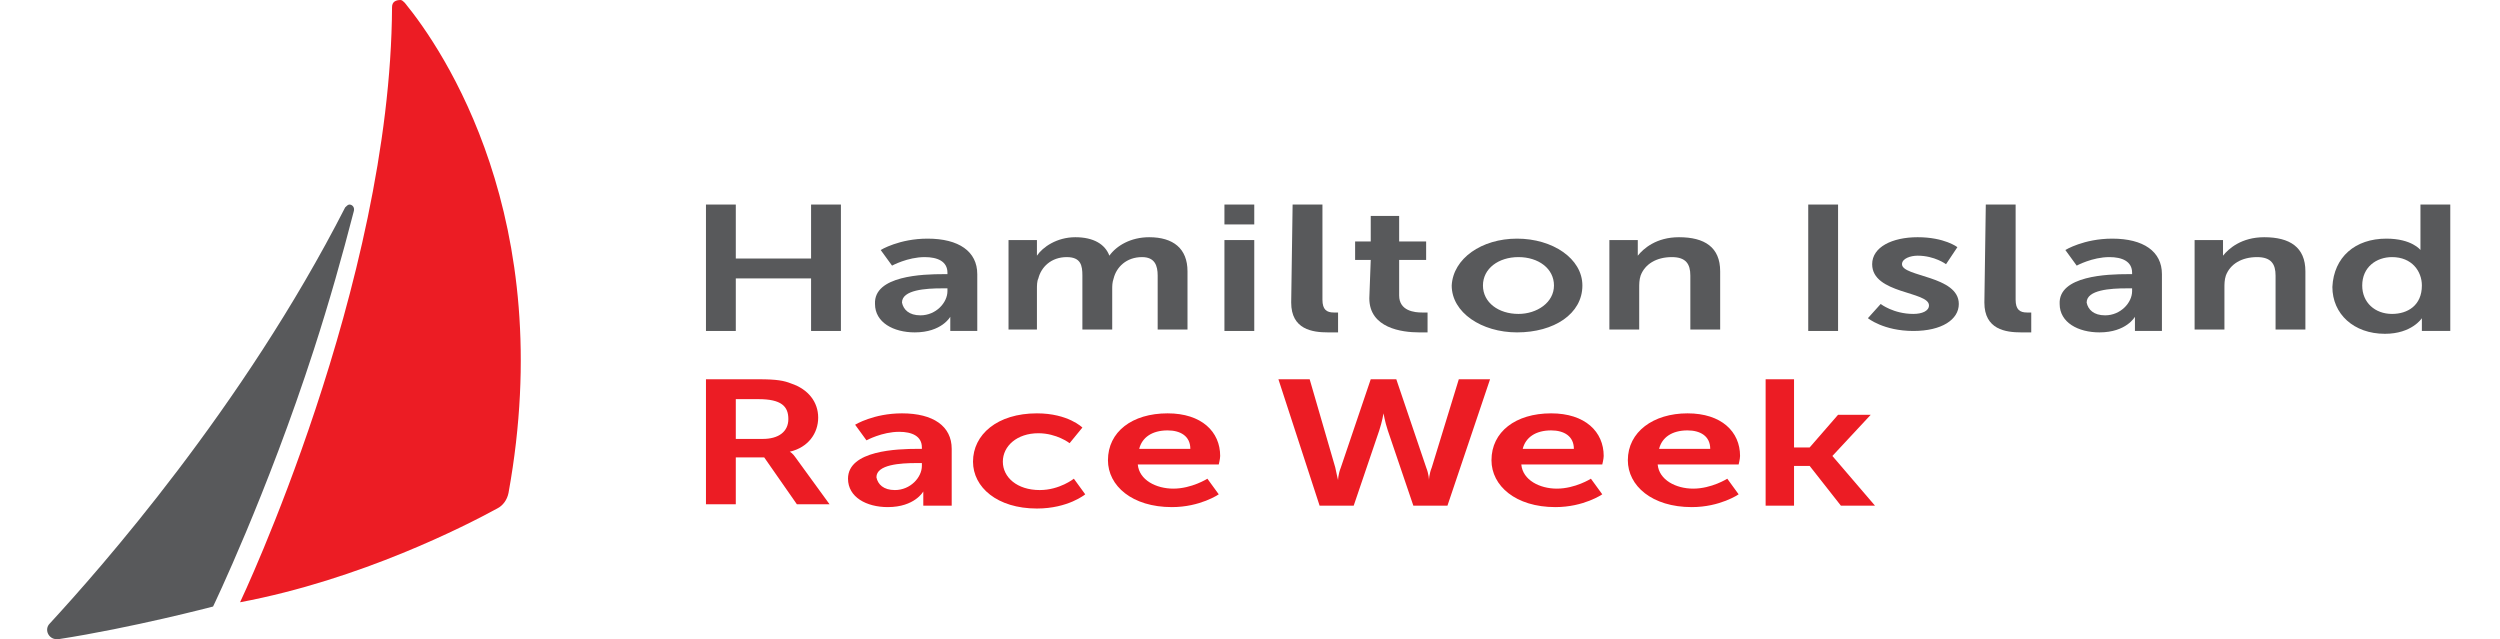
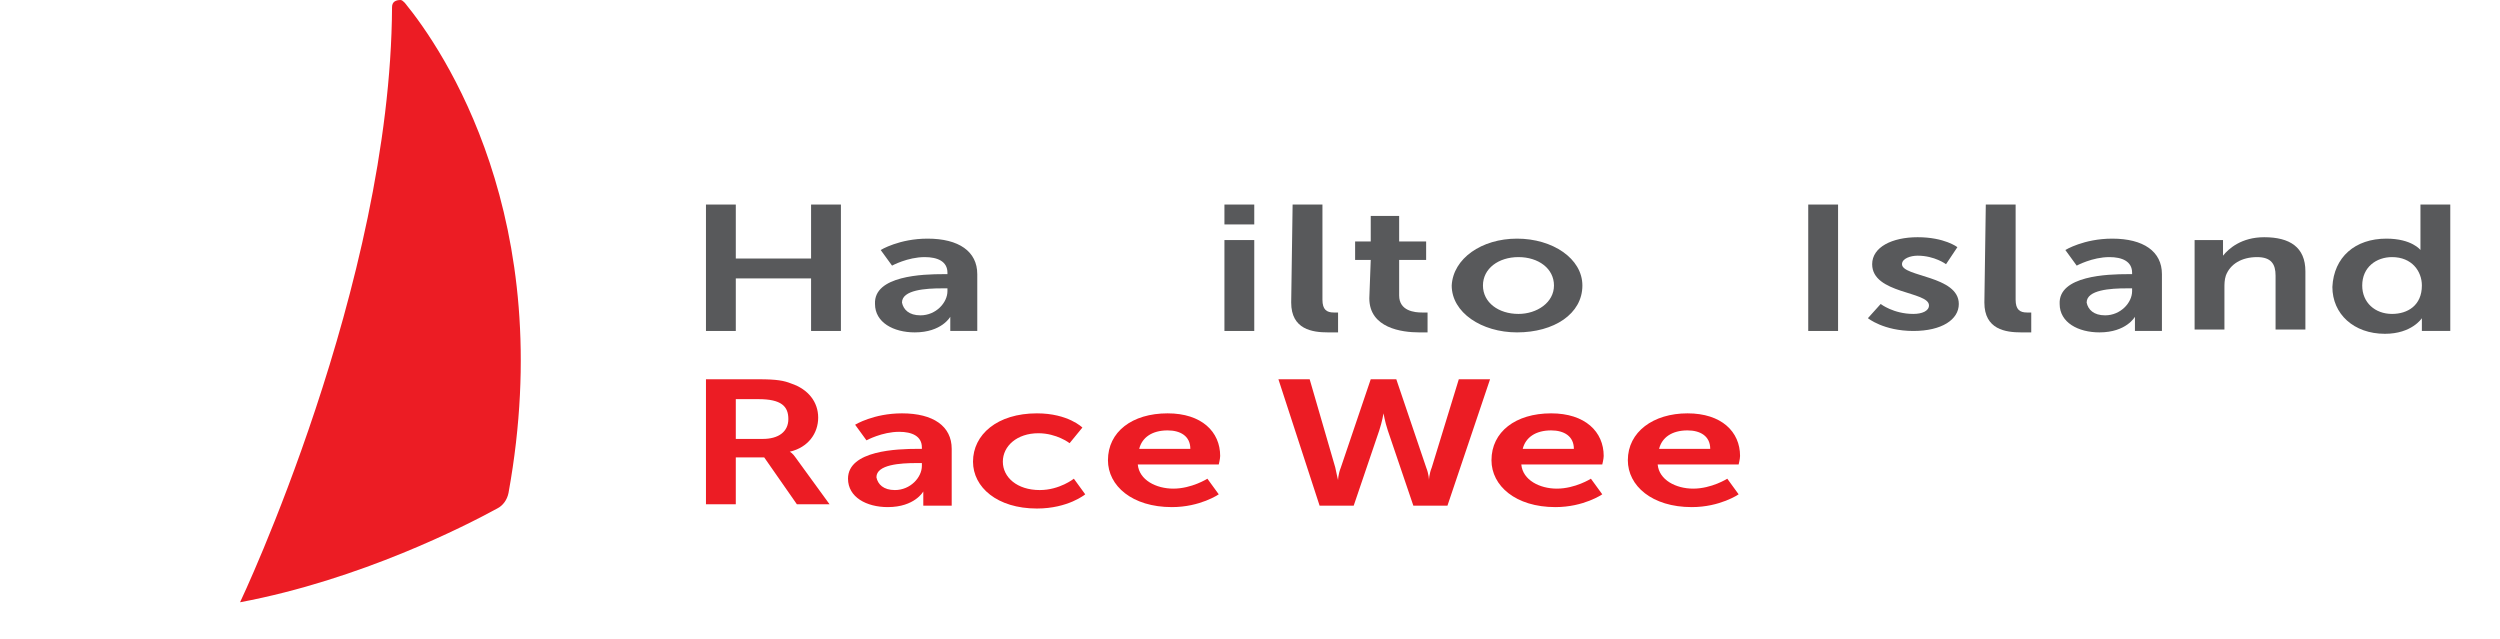
<svg xmlns="http://www.w3.org/2000/svg" version="1.1" id="Layer_1" x="0px" y="0px" viewBox="0 0 176 45" style="enable-background:new 0 0 176 45;">
  <style type="text/css">
	.st0{fill:#58595B;}
	.st1{fill:#EC1C24;}
</style>
  <g>
-     <path class="st0" d="M24.6,14.4c-0.1,0-0.2,0.1-0.3,0.2C17.1,28.7,7,40.1,3.5,43.9C3.1,44.3,3.4,45,4,45h0.1&#10;  C9.3,44.2,15,42.7,15,42.7s3.8-7.9,7.1-18.1c1.1-3.4,2-6.6,2.8-9.7C25,14.6,24.8,14.4,24.6,14.4" />
    <path class="st1" d="M28.5,0.2C28.4,0.1,28.3,0,28.2,0c-0.3,0-0.6,0.1-0.6,0.5c-0.1,19.6-10.7,41.9-10.7,41.9&#10;  c8.5-1.6,15.9-5.4,18.1-6.6c0.4-0.2,0.7-0.6,0.8-1.1C39.3,15.4,31.2,3.5,28.5,0.2" />
  </g>
  <polygon class="st0" points="49.7,14.4 51.8,14.4 51.8,18.2 57.1,18.2 57.1,14.4 59.2,14.4 59.2,23.3 57.1,23.3 57.1,19.6 &#10; 51.8,19.6 51.8,23.3 49.7,23.3" />
  <g>
    <path class="st0" d="M64.8,22.2c1.1,0,1.9-0.9,1.9-1.7v-0.2h-0.4c-1.1,0-2.8,0.1-2.8,1C63.6,21.8,64,22.2,64.8,22.2 M66.4,19.3h0.3&#10;  v-0.1c0-0.8-0.7-1.1-1.6-1.1c-1.2,0-2.3,0.6-2.3,0.6L62,17.6c0,0,1.3-0.8,3.3-0.8c2.2,0,3.5,0.9,3.5,2.5v4h-1.9v-0.5&#10;  c0-0.3,0-0.5,0-0.5l0,0c0,0-0.6,1.1-2.5,1.1c-1.5,0-2.8-0.7-2.8-2C61.5,19.4,65,19.3,66.4,19.3" />
-     <path class="st0" d="M71,16.9h2v0.7c0,0.2,0,0.4,0,0.4l0,0c0.4-0.6,1.4-1.3,2.7-1.3c1.3,0,2.1,0.5,2.4,1.3l0,0&#10;  c0.5-0.7,1.5-1.3,2.8-1.3c1.7,0,2.7,0.8,2.7,2.4v4.1h-2.1v-3.8c0-0.7-0.2-1.3-1.1-1.3c-1.1,0-1.8,0.7-2,1.5&#10;  c-0.1,0.3-0.1,0.5-0.1,0.8v2.8h-2.1v-3.8c0-0.7-0.1-1.3-1.1-1.3c-1.1,0-1.8,0.7-2,1.5C73,19.8,73,20.1,73,20.4v2.8h-2V16.9z" />
  </g>
  <path class="st0" d="M86.2,16.9h2.1v6.4h-2.1V16.9z M86.2,14.4h2.1v1.4h-2.1V14.4z" />
  <g>
    <path class="st0" d="M91,14.4h2.1v6.7c0,0.7,0.3,0.9,0.8,0.9c0.2,0,0.3,0,0.3,0v1.4c0,0-0.3,0-0.7,0c-1.1,0-2.6-0.2-2.6-2.1&#10;  L91,14.4L91,14.4z" />
    <path class="st0" d="M96.5,18.3h-1.1V17h1.1v-1.8h2V17h1.9v1.3h-1.9v2.5c0,1.1,1.1,1.2,1.6,1.2c0.2,0,0.4,0,0.4,0v1.4&#10;  c0,0-0.2,0-0.6,0c-1.2,0-3.5-0.3-3.5-2.4L96.5,18.3L96.5,18.3z" />
    <path class="st0" d="M106.9,22.1c1.3,0,2.5-0.8,2.5-2s-1.1-2-2.5-2s-2.5,0.8-2.5,2C104.4,21.3,105.5,22.1,106.9,22.1 M106.8,16.8&#10;  c2.5,0,4.6,1.4,4.6,3.3c0,2-2,3.3-4.6,3.3c-2.5,0-4.6-1.4-4.6-3.3C102.3,18.2,104.3,16.8,106.8,16.8" />
-     <path class="st0" d="M113.3,16.9h2v0.7c0,0.2,0,0.4,0,0.4l0,0c0.4-0.5,1.3-1.3,2.9-1.3c1.8,0,2.9,0.7,2.9,2.4v4.1H119v-3.8&#10;  c0-0.8-0.3-1.3-1.3-1.3c-1.1,0-1.9,0.5-2.2,1.3c-0.1,0.3-0.1,0.6-0.1,0.9v2.9h-2.1V16.9z" />
  </g>
  <rect x="127.3" y="14.4" class="st0" width="2.1" height="8.9" />
  <g>
    <path class="st0" d="M132.4,21.4c0,0,0.9,0.7,2.3,0.7c0.6,0,1.1-0.2,1.1-0.6c0-1-4-0.8-4-2.9c0-1.2,1.4-1.9,3.2-1.9&#10;  c1.9,0,2.8,0.7,2.8,0.7l-0.8,1.2c0,0-0.8-0.6-2-0.6c-0.5,0-1.1,0.2-1.1,0.6c0,0.9,4,0.8,4,2.8c0,1.1-1.2,1.9-3.2,1.9&#10;  c-2.1,0-3.2-0.9-3.2-0.9L132.4,21.4z" />
    <path class="st0" d="M139.8,14.4h2.1v6.7c0,0.7,0.3,0.9,0.8,0.9c0.2,0,0.3,0,0.3,0v1.4c0,0-0.3,0-0.7,0c-1.1,0-2.6-0.2-2.6-2.1&#10;  L139.8,14.4L139.8,14.4z" />
    <path class="st0" d="M148.2,22.2c1.1,0,1.9-0.9,1.9-1.7v-0.2h-0.4c-1.1,0-2.8,0.1-2.8,1C147,21.8,147.4,22.2,148.2,22.2&#10;   M149.8,19.3h0.3v-0.1c0-0.8-0.7-1.1-1.6-1.1c-1.2,0-2.3,0.6-2.3,0.6l-0.8-1.1c0,0,1.3-0.8,3.3-0.8c2.2,0,3.5,0.9,3.5,2.5v4h-1.9&#10;  v-0.5c0-0.3,0-0.5,0-0.5l0,0c0,0-0.6,1.1-2.5,1.1c-1.5,0-2.8-0.7-2.8-2C144.9,19.4,148.4,19.3,149.8,19.3" />
-     <path class="st0" d="M154.5,16.9h2v0.7c0,0.2,0,0.4,0,0.4l0,0c0.4-0.5,1.3-1.3,2.9-1.3c1.8,0,2.9,0.7,2.9,2.4v4.1h-2.1v-3.8&#10;  c0-0.8-0.3-1.3-1.3-1.3c-1.1,0-1.9,0.5-2.2,1.3c-0.1,0.3-0.1,0.6-0.1,0.9v2.9h-2.1L154.5,16.9L154.5,16.9z" />
+     <path class="st0" d="M154.5,16.9h2v0.7c0,0.2,0,0.4,0,0.4l0,0c0.4-0.5,1.3-1.3,2.9-1.3c1.8,0,2.9,0.7,2.9,2.4v4.1h-2.1v-3.8&#10;  c0-0.8-0.3-1.3-1.3-1.3c-1.1,0-1.9,0.5-2.2,1.3c-0.1,0.3-0.1,0.6-0.1,0.9v2.9h-2.1L154.5,16.9L154.5,16.9" />
    <path class="st0" d="M168.4,22.1c1.1,0,2.1-0.6,2.1-2c0-1-0.7-2-2.1-2c-1.1,0-2.1,0.7-2.1,2C166.3,21.3,167.2,22.1,168.4,22.1&#10;   M168,16.8c1.8,0,2.4,0.8,2.4,0.8l0,0c0,0,0-0.2,0-0.4v-2.8h2.1v8.9h-2v-0.5c0-0.2,0-0.4,0-0.4l0,0c0,0-0.7,1.1-2.6,1.1&#10;  c-2.2,0-3.7-1.4-3.7-3.3C164.3,18.1,165.8,16.8,168,16.8" />
    <path class="st1" d="M53.7,30.9c1.1,0,1.8-0.5,1.8-1.4s-0.5-1.4-2.1-1.4h-1.6v2.8H53.7z M49.7,26.7h3.7c1.3,0,1.8,0.1,2.3,0.3&#10;  c1.2,0.4,1.9,1.3,1.9,2.4s-0.7,2.1-2,2.4l0,0c0,0,0.2,0.1,0.4,0.4l2.4,3.3h-2.3l-2.3-3.3h-2v3.3h-2.1&#10;  C49.7,35.5,49.7,26.7,49.7,26.7z" />
    <path class="st1" d="M63,34.5c1.1,0,1.9-0.9,1.9-1.7v-0.2h-0.4c-1.1,0-2.8,0.1-2.8,1C61.8,34.1,62.2,34.5,63,34.5 M64.6,31.6h0.3&#10;  v-0.1c0-0.8-0.7-1.1-1.6-1.1C62.1,30.4,61,31,61,31l-0.8-1.1c0,0,1.3-0.8,3.3-0.8c2.2,0,3.5,0.9,3.5,2.5v4h-2v-0.5&#10;  c0-0.3,0-0.5,0-0.5l0,0c0,0-0.6,1.1-2.5,1.1c-1.5,0-2.8-0.7-2.8-2C59.7,31.7,63.2,31.6,64.6,31.6" />
    <path class="st1" d="M73,29.1c2.2,0,3.2,1,3.2,1l-0.9,1.1c0,0-0.9-0.7-2.2-0.7c-1.5,0-2.5,0.9-2.5,2c0,1.1,1,2,2.6,2&#10;  c1.4,0,2.4-0.8,2.4-0.8l0.8,1.1c0,0-1.2,1-3.4,1c-2.8,0-4.5-1.5-4.5-3.3C68.5,30.6,70.2,29.1,73,29.1" />
    <path class="st1" d="M83.8,31.6c0-0.9-0.7-1.3-1.6-1.3c-1.1,0-1.8,0.5-2,1.3H83.8z M82.2,29.1c2.4,0,3.7,1.3,3.7,3&#10;  c0,0.2-0.1,0.6-0.1,0.6h-5.7c0.1,1.1,1.3,1.7,2.5,1.7c1.3,0,2.4-0.7,2.4-0.7l0.8,1.1c0,0-1.3,0.9-3.3,0.9c-2.8,0-4.5-1.5-4.5-3.3&#10;  C78,30.4,79.7,29.1,82.2,29.1" />
    <path class="st1" d="M100.4,32.9c0.2,0.5,0.2,0.9,0.2,0.9l0,0c0,0,0-0.4,0.2-0.9l1.9-6.2h2.2l-3,8.9h-2.4l-1.8-5.3&#10;  c-0.2-0.6-0.3-1.2-0.3-1.2l0,0c0,0-0.1,0.6-0.3,1.2l-1.8,5.3h-2.4L90,26.7h2.2l1.8,6.2c0.1,0.5,0.2,0.9,0.2,0.9l0,0&#10;  c0,0,0-0.4,0.2-0.9l2.1-6.2h1.8L100.4,32.9z" />
    <path class="st1" d="M110.8,31.6c0-0.9-0.7-1.3-1.6-1.3c-1.1,0-1.8,0.5-2,1.3H110.8z M109.2,29.1c2.4,0,3.7,1.3,3.7,3&#10;  c0,0.2-0.1,0.6-0.1,0.6h-5.7c0.1,1.1,1.3,1.7,2.5,1.7c1.3,0,2.4-0.7,2.4-0.7l0.8,1.1c0,0-1.3,0.9-3.3,0.9c-2.8,0-4.5-1.5-4.5-3.3&#10;  C105,30.4,106.7,29.1,109.2,29.1" />
    <path class="st1" d="M120.4,31.6c0-0.9-0.7-1.3-1.6-1.3c-1.1,0-1.8,0.5-2,1.3H120.4z M118.8,29.1c2.4,0,3.7,1.3,3.7,3&#10;  c0,0.2-0.1,0.6-0.1,0.6h-5.7c0.1,1.1,1.3,1.7,2.5,1.7c1.3,0,2.4-0.7,2.4-0.7l0.8,1.1c0,0-1.3,0.9-3.3,0.9c-2.8,0-4.5-1.5-4.5-3.3&#10;  C114.6,30.4,116.4,29.1,118.8,29.1" />
  </g>
-   <polygon class="st1" points="124.3,26.7 126.3,26.7 126.3,31.5 127.4,31.5 129.4,29.2 131.7,29.2 129,32.1 129,32.1 132,35.6 &#10; 129.6,35.6 127.4,32.8 126.3,32.8 126.3,35.6 124.3,35.6" />
</svg>